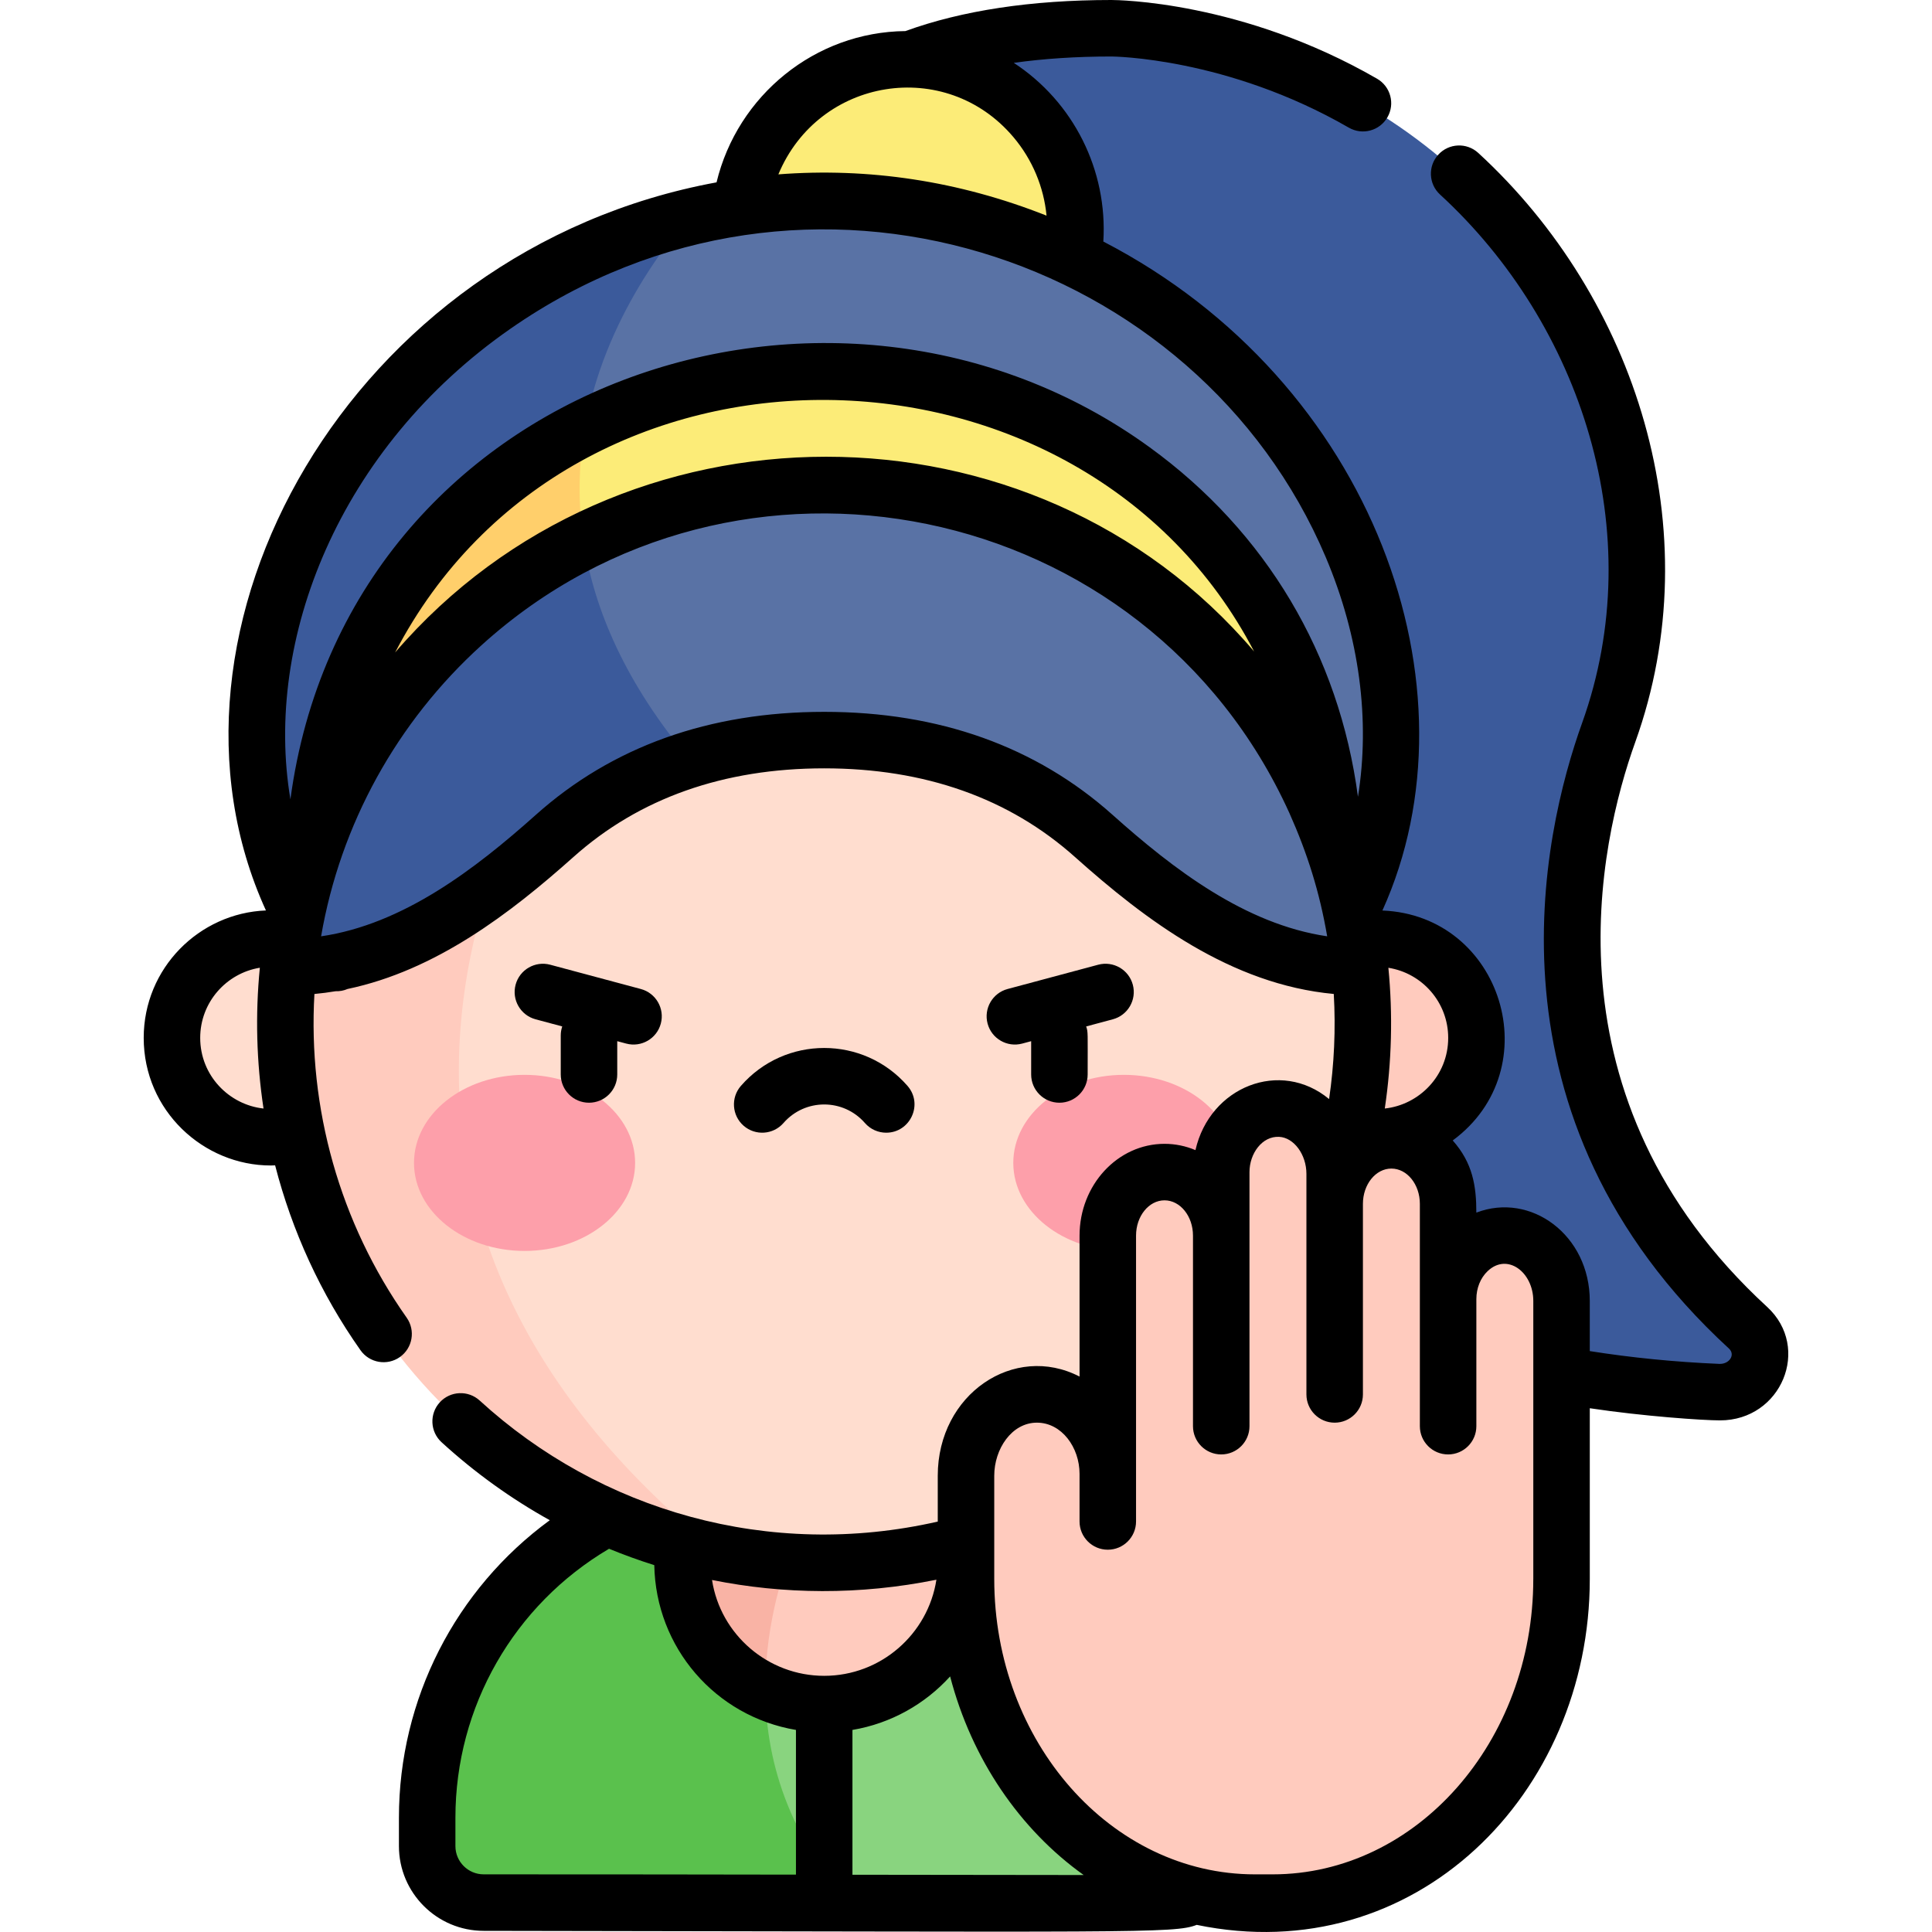
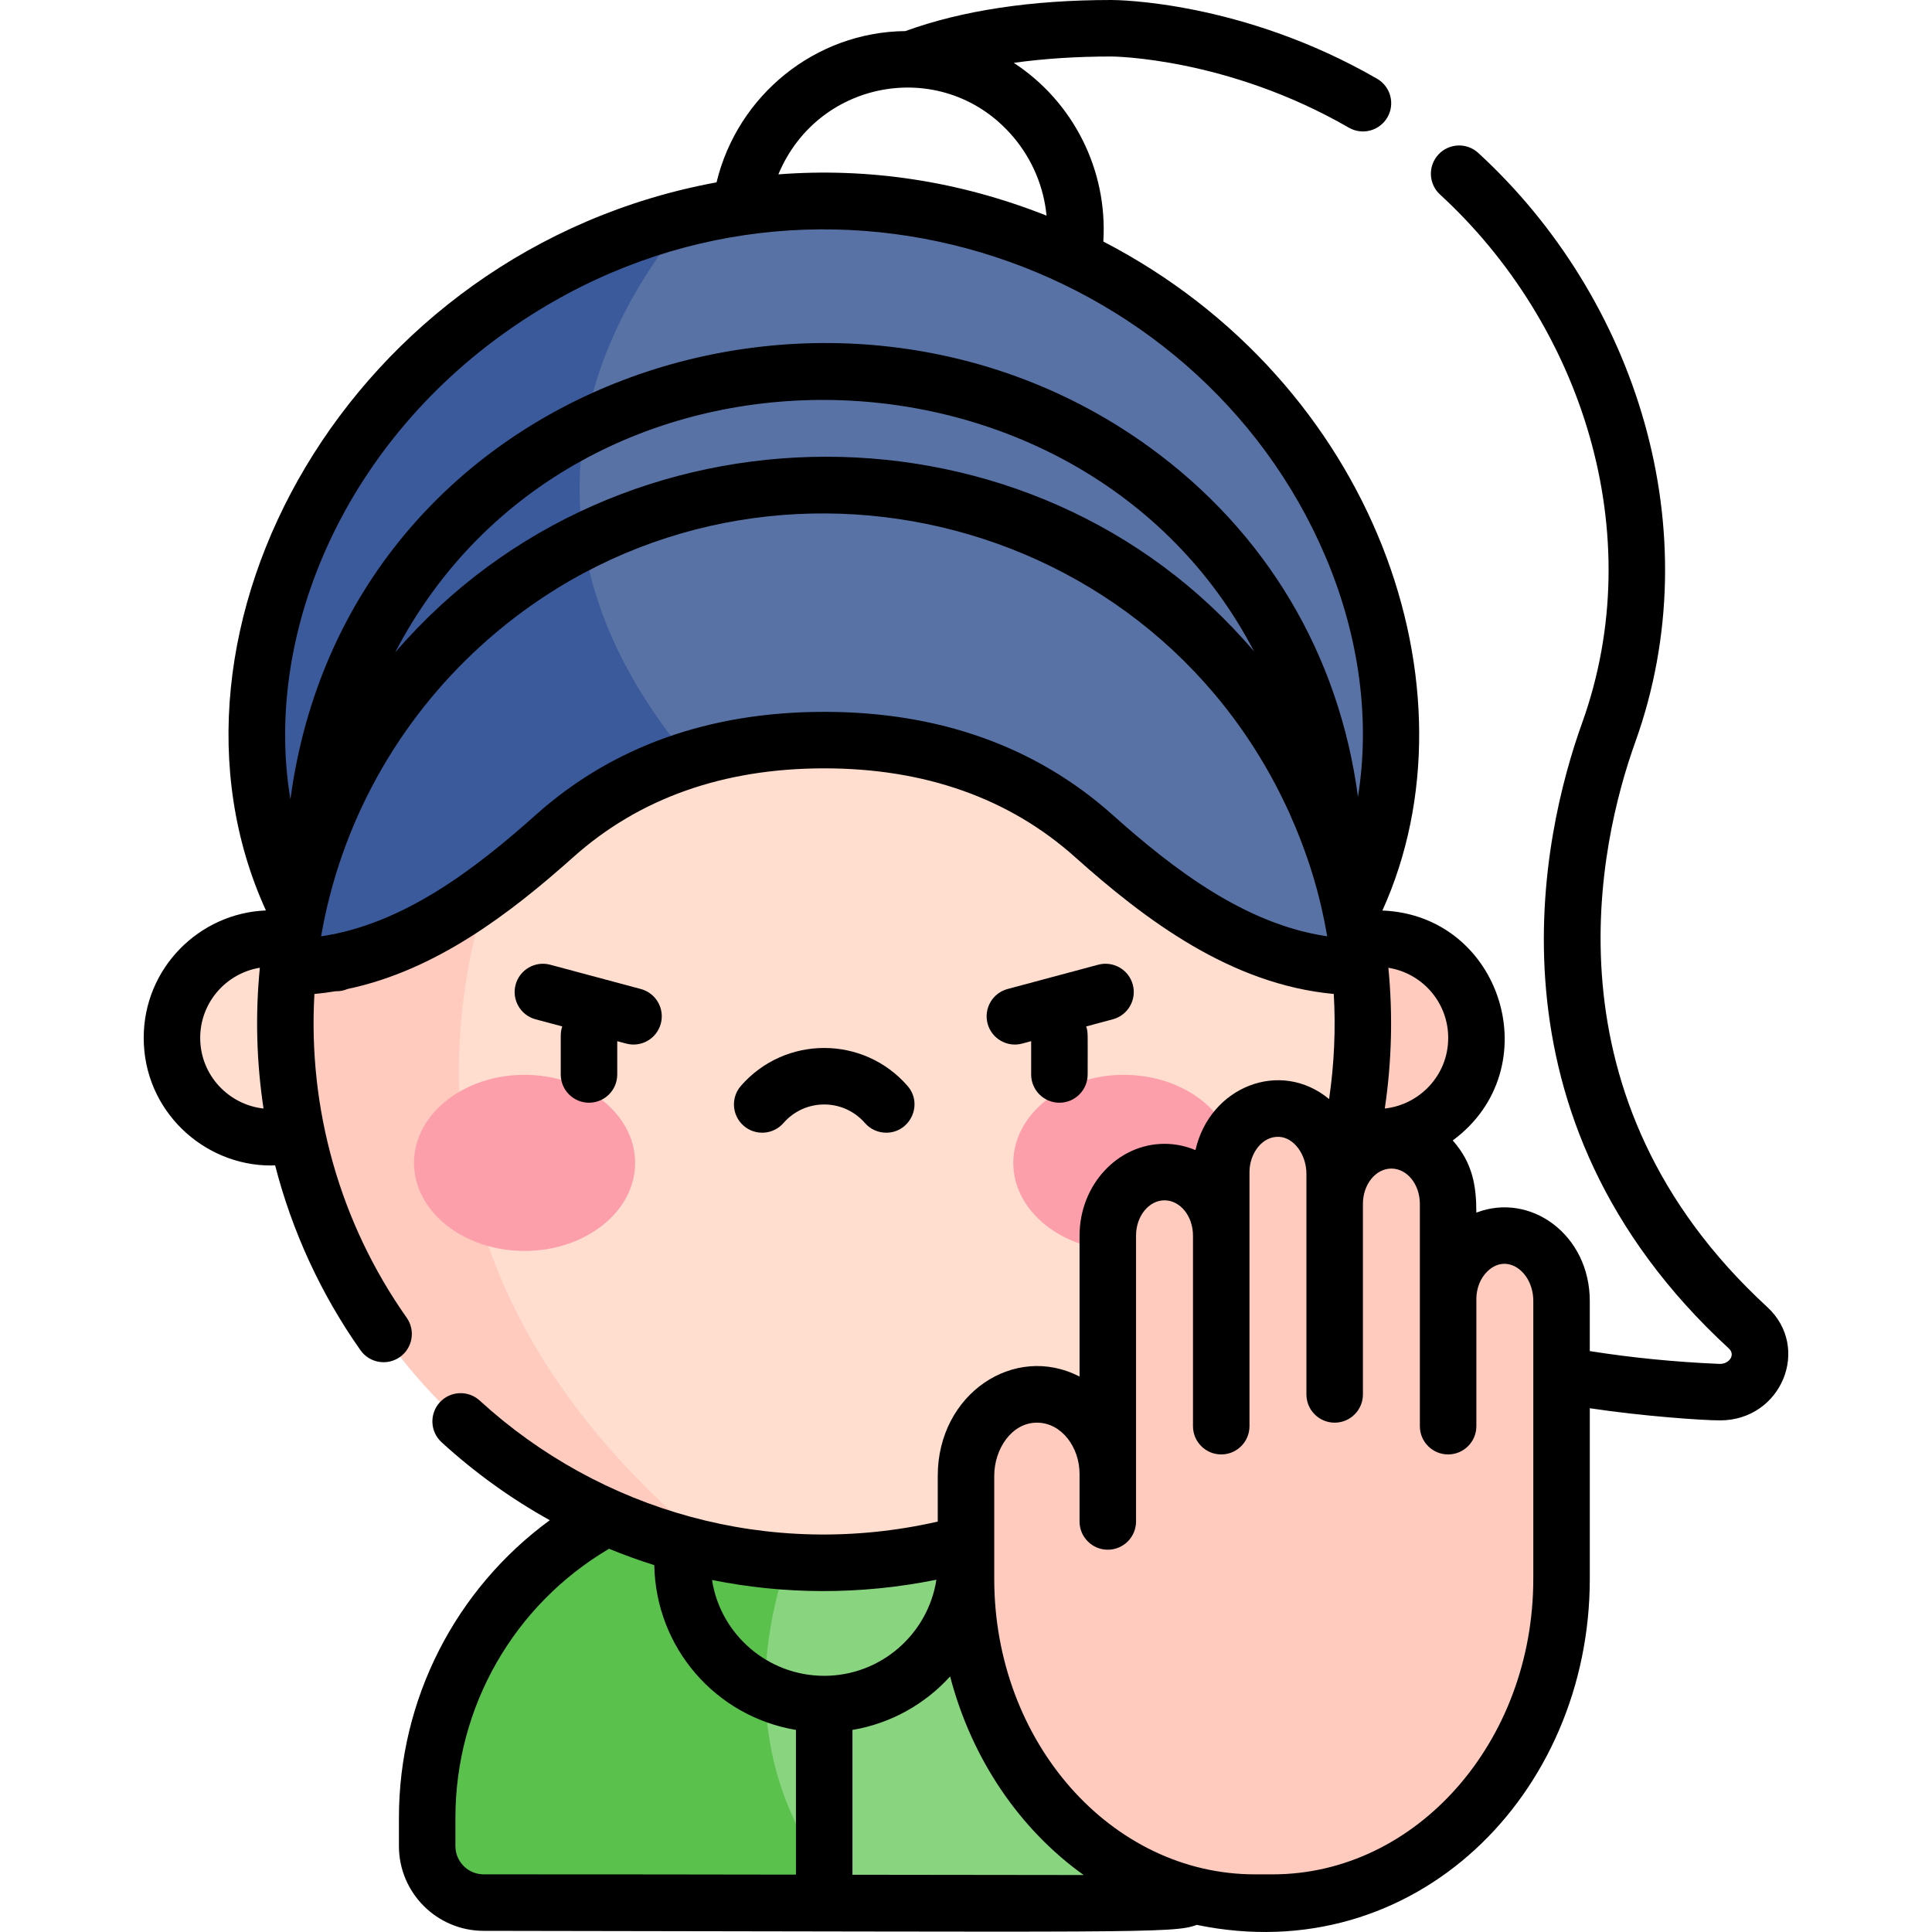
<svg xmlns="http://www.w3.org/2000/svg" id="Capa_1" enable-background="new 0 0 512.956 512.956" height="512" viewBox="0 0 512.956 512.956" width="512">
  <g>
    <path d="m324.246 482.774v7.53c0 8.28-6.72 15-15 15h-82.92l-7.78-4.89-1.13.77c-22.17-12.42-77.04-52.15 1.2-108.82h15.21c49.94 0 90.42 40.48 90.42 90.41z" fill="#89d47f" />
    <path d="m224.546 504.184-6-3.77-7.22 4.89h-82.91c-8.28 0-15-6.72-15-15v-7.53c0-49.93 40.48-90.41 90.41-90.41h14.79c-14.32 26.87-28.43 71.861 5.93 111.82z" fill="#5ac14d" />
-     <path d="m256.476 414.954c0 27.648-28.656 45.501-53.26 34.26 0 0-30.18-44.73 23.89-71 16.82 3.78 29.37 18.8 29.37 36.74z" fill="#ffcbbe" />
-     <path d="m227.106 378.214c-9.33 13.9-24.25 40.91-23.89 71-13-5.93-22.03-19.04-22.03-34.26 0-24.082 22.277-41.983 45.92-36.74z" fill="#f9b3a5" />
-     <path d="m456.155 369.764c-215.083-9.154-244.853-218.342-244.853-218.342s-68.638-143.771 83.786-143.771c0 0 65.821 0 109.839 57.873 26.531 34.883 38.625 83.352 22.195 129.113-9.982 27.801-26.701 99.441 36.99 158.039 6.945 6.389 1.758 17.502-7.957 17.088z" fill="#3b5a9b" />
-     <ellipse cx="240.884" cy="61.099" fill="#fcec78" rx="44.641" ry="45.206" />
+     <path d="m227.106 378.214z" fill="#f9b3a5" />
    <path d="m344.376 264.424h-99.17c-248.12-89.21-62.58-206.5-62.58-206.5 126.329-31.472 238.142 108.243 161.75 206.5z" fill="#5972a5" />
    <path d="m245.206 264.424h-151.92c-16.67-21.44-26.39-44.44-24.89-74.71 2.727-58.859 48.786-115.605 114.23-131.79-23.68 28.12-64.97 99.44 36.2 177.38 13.79 10.62 22.26 20.3 26.38 29.12z" fill="#3b5a9b" />
    <circle cx="365.655" cy="275.716" fill="#ffcbbe" r="26.353" />
    <circle cx="72.008" cy="275.716" fill="#ffddcf" r="26.353" />
    <path d="m190.886 414.798s-.01 0-.02-.01c-1.9-.76-175.01-70.48-27.32-240.7 13.27-15.29 23.61-28.79 31.45-40.7 82.448-13.831 157.645 45.15 166.1 126.02 10.036 95.527-75.186 174.206-170.21 155.39z" fill="#ffddcf" />
    <path d="m190.886 412.284c-71.098-14.07-122.208-80.402-114.33-155.39 5.35-51.18 37.69-94.34 82.54-114.96l4.45 29.64s-110.06 129.62 27.34 240.71z" fill="#ffcbbe" />
-     <path d="m354.356 235.304-135.52-68.27-44.88 22.61c-69.12-24.84-19.58-75.13-18.65-76.07.01-.01.01-.01.01-.01 85.043-42.742 199.04 8.494 199.04 121.74z" fill="#fcec78" />
-     <path d="m173.956 189.644-90.65 45.66c0-57.358 29.375-100.319 72.01-121.74-3.87 22.02-.58 48.05 18.64 76.08z" fill="#ffcf6b" />
    <path d="m361.096 256.894c-26.984 0-49.943-16.248-70.67-34.77-29.484-26.369-73.749-30.772-107.23-20.34-51.68-5.97-28.22-57.88-28.22-57.88 88.864-44.432 195.746 13.759 206.12 112.99z" fill="#5972a5" />
    <path d="m183.196 201.784c-13.87 4.33-25.83 11.27-35.97 20.34-20.268 18.092-43.502 34.77-70.67 34.77 5.19-49.6 35.72-91.66 78.42-112.99 2.76 17.92 11.1 37.46 28.22 57.88z" fill="#3b5a9b" />
    <ellipse cx="139.274" cy="308.752" fill="#fd9faa" rx="29.355" ry="23.377" />
    <ellipse cx="298.388" cy="308.752" fill="#fd9faa" rx="29.355" ry="23.377" />
    <path d="m400.265 328.232c-8.648-.456-15.787 7.262-15.787 16.846v-25.298c0-9.315-6.742-16.866-15.059-16.866-8.317 0-15.059 7.551-15.059 16.866v-7.957c0-9.081-6.231-16.896-14.331-17.323-8.648-.456-15.787 7.262-15.787 16.847v16.866c0-9.315-6.742-16.866-15.059-16.866-8.317 0-15.059 7.551-15.059 16.866v63.247c0-11.899-8.801-21.495-19.509-21.069-10.201.406-18.138 10.142-18.138 21.574v27.414c0 47.455 34.348 85.925 76.719 85.925h4.68c42.371 0 76.719-38.47 76.719-85.925v-73.825c.001-9.08-6.231-16.895-14.33-17.322z" fill="#ffcbbe" />
  </g>
  <g>
    <path d="m469.193 347c-60.29-55.466-44.571-123.366-35.015-149.984 20.143-56.109.227-117.916-41.695-156.416-3.051-2.801-7.795-2.601-10.597.451-2.802 3.051-2.6 7.795.451 10.597 37.42 34.365 55.835 89.851 37.724 140.3-10.568 29.435-27.925 104.542 38.974 166.09 1.813 1.669.088 4.198-2.564 4.08-11.767-.497-23.298-1.643-34.376-3.397v-13.319c0-17.486-15.649-28.982-30.118-23.446 0-7.111-.974-13.182-6.27-19.159 25.722-18.955 13.182-59.779-18.67-61.049 26.595-58.748-2.142-140.35-74.096-177.619 1.175-18.963-7.939-37.087-23.78-47.442 7.967-1.118 16.618-1.687 25.924-1.687.303 0 30.671.216 63.039 18.895 3.588 2.07 8.174.84 10.245-2.748 2.07-3.587.84-8.174-2.748-10.245-35.81-20.664-69.135-20.902-70.536-20.902-21.263 0-39.647 2.781-54.693 8.252-23.967.229-44.57 17.063-50.146 40.163-97.474 17.917-153.553 119.056-119.64 193.314-17.714.706-32.451 15.321-32.451 33.832 0 19.324 15.86 33.884 33.757 33.884.377 0 .755-.025 1.133-.037 4.484 17.401 12.077 34.072 22.672 49.091 2.387 3.385 7.067 4.193 10.452 1.805s4.193-7.067 1.805-10.452c-17.82-25.26-26.236-55.702-24.494-85.943 1.893-.175 3.764-.419 5.612-.729 1.139.031 2.164-.16 3.183-.599 23.45-4.926 43.244-20.104 59.954-35.021 17.481-15.633 39.889-23.56 66.601-23.56s49.12 7.927 66.603 23.562c18.725 16.733 41.341 33.798 68.69 36.341.536 9.311.115 18.68-1.242 27.906-12.886-10.697-31.636-3.344-35.484 13.555-2.546-1.078-5.317-1.671-8.212-1.671-12.439 0-22.559 10.93-22.559 24.366v37.429c-17.331-8.962-37.647 4.634-37.647 26.324v12.178c-44.739 10.201-89.606-2.854-121.616-32.134-3.056-2.796-7.8-2.584-10.596.472-2.795 3.057-2.584 7.8.472 10.596 8.87 8.113 18.519 15.03 28.731 20.703-24.995 18.289-40.053 47.457-40.053 78.993v7.53c0 12.407 10.093 22.5 22.5 22.5 173.187.222 183.333.759 189.312-1.585 57.972 11.989 104.368-34.744 104.368-91.84v-45.33c14.247 2.139 30.027 3.225 34.576 3.225 16.307.001 24.286-19.286 12.52-30.12zm-364.289-173.759c47.338-91.011 182.52-87.708 228.067-.27-58.544-68.859-168.414-69.115-228.067.27zm279.601 102.319c0 10.025-7.68 17.77-16.837 18.757 1.842-12.352 2.168-24.94.953-37.367 9.034 1.436 15.884 9.23 15.884 18.61zm-115.424-239.141c5.041 5.975 8.053 13.246 8.783 20.836-23.309-9.246-47.35-12.794-71.202-10.96 10.719-25.742 44.438-31.187 62.419-9.876zm-133.526 50.842c78.396-54.547 182.427-19.67 216.452 60.711 8.969 21.187 11.81 43.276 8.536 63.581-5.001-37.717-24.313-70.314-55.327-92.813-83.74-60.75-213.169-17.833-228.109 93.488-7.114-42.329 12.878-93.262 58.448-124.967zm-82.4 188.299c0-9.456 6.948-17.172 15.834-18.62-1.23 12.483-.89 25.044.979 37.381-9.152-.992-16.813-8.757-16.813-18.761zm242.275-59.181c-20.314-18.167-46.086-27.379-76.6-27.379s-56.286 9.212-76.595 27.375c-16.098 14.371-35.193 29.025-56.981 32.224 5.128-29.724 20.108-56.911 42.578-77.275 67.669-61.328 176.487-39.328 214.506 44.538 4.768 10.681 8.011 20.925 10.038 32.734-21.801-3.207-40.874-17.854-56.946-32.217zm-46.809 203.043c-2.231 14.433-14.742 25.518-29.796 25.518-14.864 0-27.535-10.891-29.777-25.447 19.011 3.827 39.152 4.06 59.573-.071zm-127.706 70.728v-7.53c0-29.481 15.543-56.517 40.792-71.416 3.944 1.623 7.951 3.072 12.009 4.349.401 21.874 16.195 40.142 37.613 43.753v38.419c-22.327-.04-49.585-.075-82.915-.075-4.134 0-7.499-3.364-7.499-7.5zm105.415 7.604v-38.449c10.206-1.715 19.265-6.855 25.935-14.207 5.714 21.961 18.51 40.624 35.457 52.731zm180.765-78.528c0 43.244-31.051 78.425-69.219 78.425h-4.68c-38.167 0-69.219-35.182-69.219-78.425v-27.414c0-7.091 4.635-14.088 11.332-14.088 6.583 0 11.315 6.58 11.315 13.583v12.649c0 4.142 3.358 7.5 7.5 7.5s7.5-3.358 7.5-7.5v-75.896c0-5.164 3.391-9.366 7.559-9.366s7.559 4.202 7.559 9.366v50.598c0 4.142 3.358 7.5 7.5 7.5s7.5-3.358 7.5-7.5v-67.463c0-4.885 3.329-9.602 7.893-9.357 3.917.206 7.225 4.709 7.225 9.833v58.555c0 4.142 3.358 7.5 7.5 7.5s7.5-3.358 7.5-7.5v-50.598c0-5.165 3.391-9.366 7.559-9.366s7.559 4.202 7.559 9.366v59.031c0 4.142 3.358 7.5 7.5 7.5s7.5-3.358 7.5-7.5v-33.732c0-2.92 1.091-5.629 2.993-7.434 5.221-4.962 12.125.274 12.125 7.91v73.823z" />
    <path d="m148.881 285.278c0 4.142 3.358 7.5 7.5 7.5s7.5-3.358 7.5-7.5v-8.84l2.381.638c4.008 1.071 8.115-1.306 9.186-5.303 1.072-4.001-1.302-8.114-5.303-9.186l-24.064-6.448c-3.998-1.067-8.114 1.302-9.186 5.303s1.302 8.114 5.303 9.186l7.078 1.897c-.252.75-.395 1.552-.395 2.387z" />
    <path d="m208.02 298.166c5.723-6.567 15.897-6.567 21.62 0 1.483 1.702 3.564 2.572 5.657 2.572 6.346 0 9.917-7.533 5.651-12.428-11.699-13.423-32.538-13.423-44.237 0-2.721 3.123-2.396 7.86.727 10.582 3.122 2.721 7.859 2.396 10.582-.726z" />
    <path d="m300.766 261.443c-1.072-4.001-5.186-6.372-9.186-5.304l-24.065 6.448c-4.001 1.072-6.375 5.185-5.304 9.186 1.072 4.002 5.183 6.374 9.186 5.304l2.381-.638v8.84c0 4.142 3.358 7.5 7.5 7.5s7.5-3.358 7.5-7.5c0-11.273.132-11.186-.395-12.753l7.079-1.897c4.002-1.073 6.376-5.185 5.304-9.186z" />
  </g>
</svg>